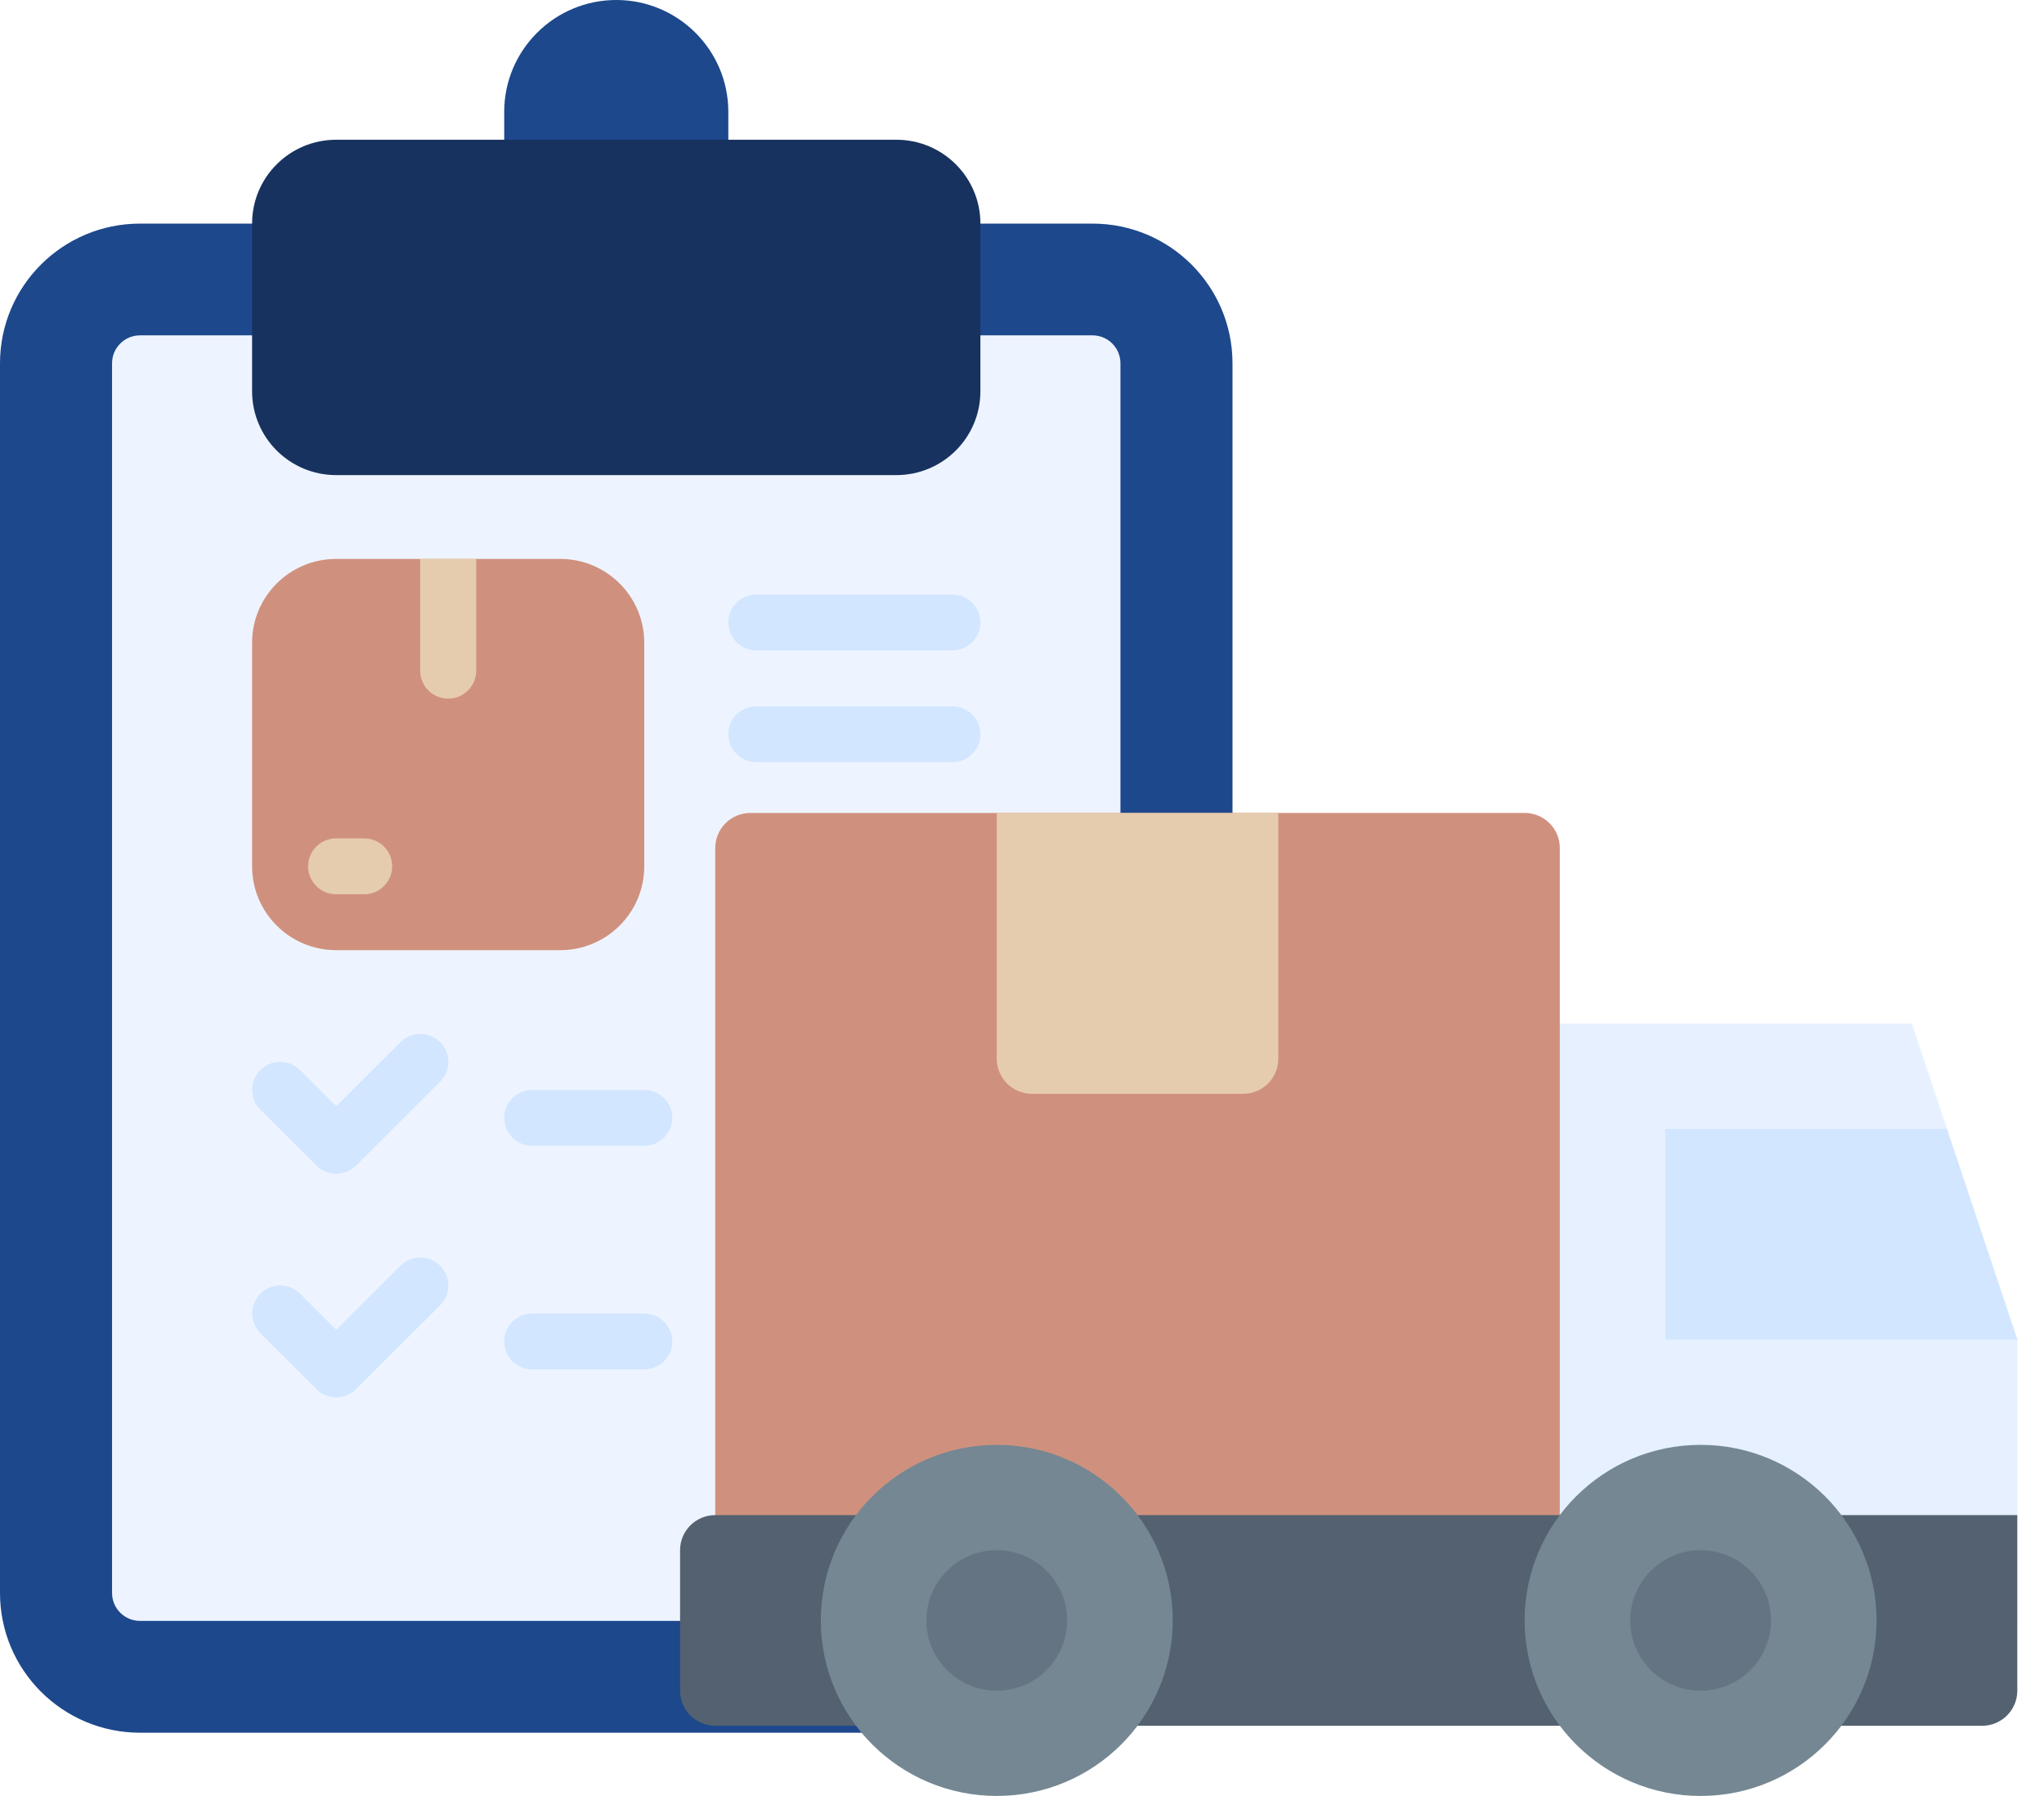
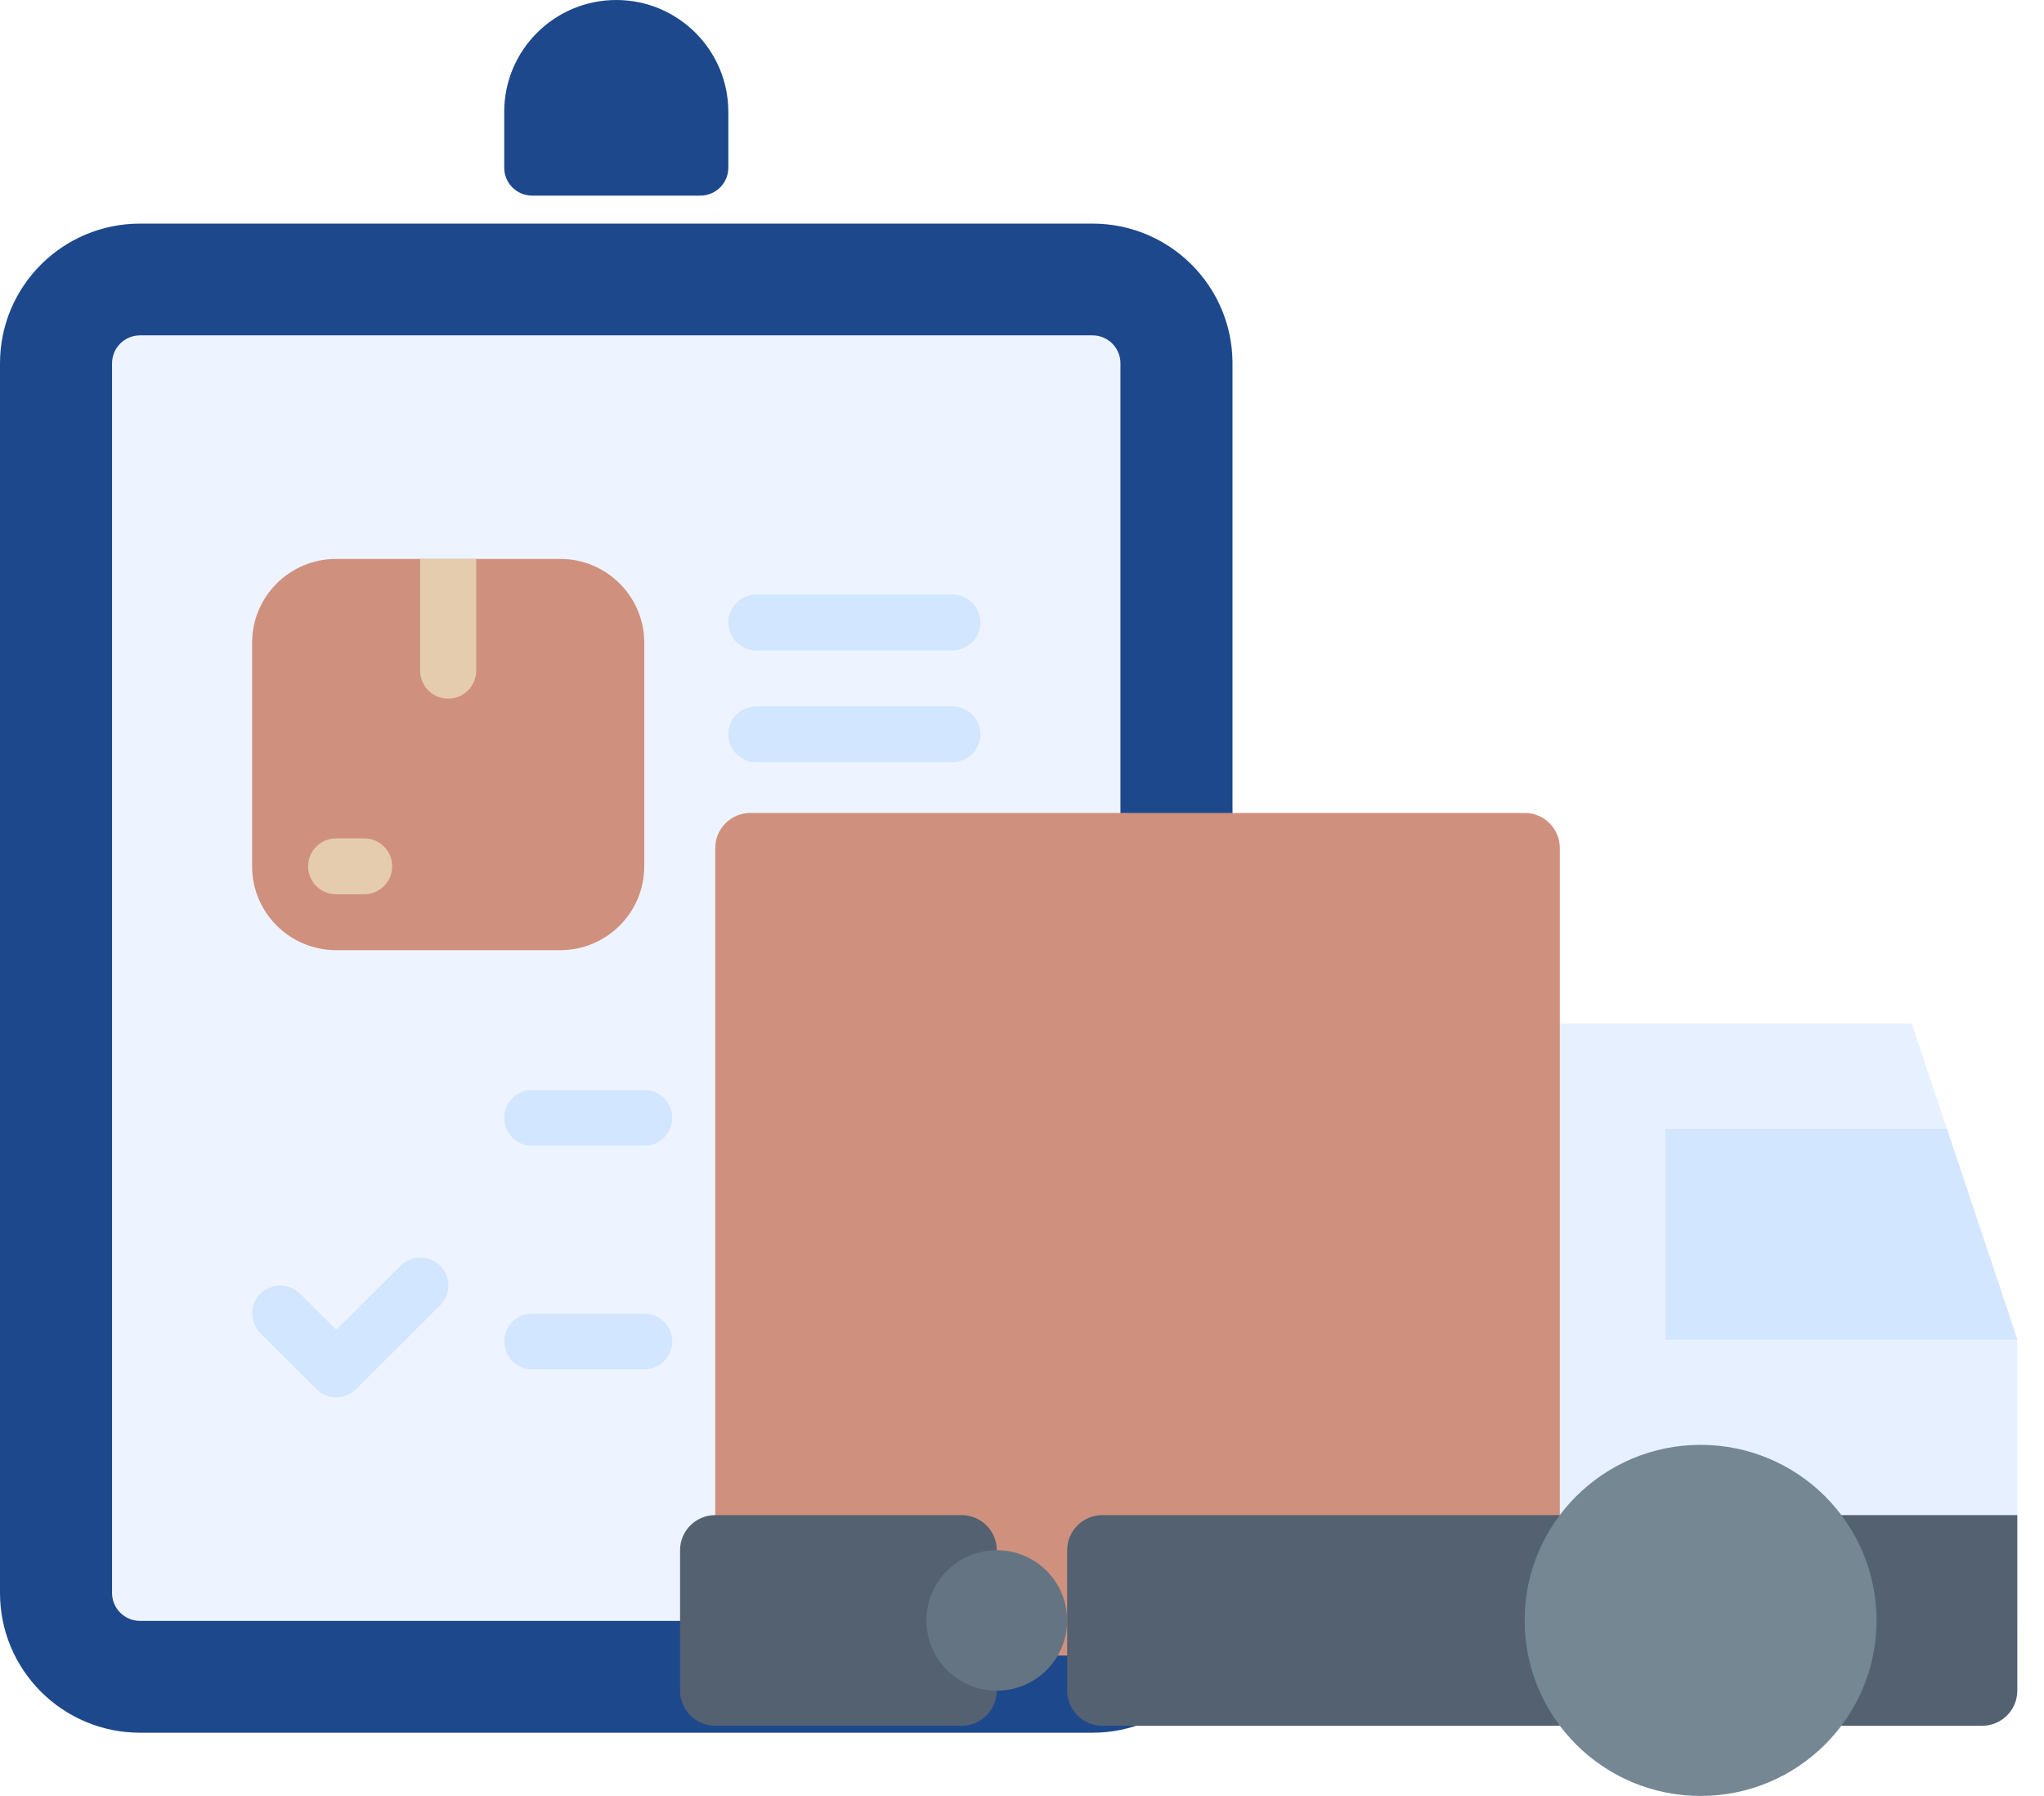
<svg xmlns="http://www.w3.org/2000/svg" width="66" height="58" viewBox="0 0 66 58" fill="none">
  <path d="M19.899 0C17.904 0 16.281 1.619 16.281 3.61V5.415C16.281 5.916 16.687 6.318 17.185 6.318H22.612C23.11 6.318 23.517 5.916 23.517 5.415V3.61C23.517 1.619 21.894 0 19.899 0Z" fill="#1D488C" />
  <path d="M35.275 7.221H4.522C2.025 7.221 0 9.241 0 11.733V51.444C0 53.936 2.025 55.957 4.522 55.957H35.275C37.773 55.957 39.797 53.936 39.797 51.444V11.733C39.797 9.241 37.773 7.221 35.275 7.221Z" fill="#1D488C" />
  <path d="M35.275 10.83H4.522C4.023 10.83 3.618 11.234 3.618 11.733V51.443C3.618 51.942 4.023 52.346 4.522 52.346H35.275C35.775 52.346 36.179 51.942 36.179 51.443V11.733C36.179 11.234 35.775 10.83 35.275 10.83Z" fill="#EEF4FF" />
  <path d="M18.09 18.05H10.854C9.355 18.05 8.14 19.262 8.14 20.757V27.977C8.14 29.473 9.355 30.685 10.854 30.685H18.09C19.588 30.685 20.803 29.473 20.803 27.977V20.757C20.803 19.262 19.588 18.05 18.09 18.05Z" fill="#CF917E" />
-   <path d="M28.944 4.513H10.854C9.355 4.513 8.14 5.725 8.14 7.22V12.635C8.14 14.131 9.355 15.343 10.854 15.343H28.944C30.442 15.343 31.657 14.131 31.657 12.635V7.22C31.657 5.725 30.442 4.513 28.944 4.513Z" fill="#18325F" />
-   <path d="M13.567 18.05V21.66C13.567 22.16 13.974 22.562 14.472 22.562C14.97 22.562 15.376 22.16 15.376 21.66V18.05H13.567Z" fill="#E6CCAE" />
+   <path d="M13.567 18.05V21.66C13.567 22.16 13.974 22.562 14.472 22.562C14.97 22.562 15.376 22.16 15.376 21.66V18.05H13.567" fill="#E6CCAE" />
  <path d="M11.758 28.88H10.854C10.356 28.88 9.949 28.478 9.949 27.978C9.949 27.477 10.356 27.075 10.854 27.075H11.758C12.256 27.075 12.663 27.477 12.663 27.978C12.663 28.478 12.256 28.88 11.758 28.88Z" fill="#E6CCAE" />
  <path d="M30.753 21.004H24.421C23.923 21.004 23.517 20.602 23.517 20.102C23.517 19.601 23.923 19.199 24.421 19.199H30.753C31.25 19.199 31.657 19.601 31.657 20.102C31.657 20.602 31.25 21.004 30.753 21.004Z" fill="#D2E6FF" />
  <path d="M30.753 24.615H24.421C23.923 24.615 23.517 24.213 23.517 23.712C23.517 23.212 23.923 22.81 24.421 22.81H30.753C31.25 22.81 31.657 23.212 31.657 23.712C31.657 24.213 31.25 24.615 30.753 24.615Z" fill="#D2E6FF" />
  <path d="M30.753 28.88H24.421C23.923 28.88 23.517 28.478 23.517 27.978C23.517 27.477 23.923 27.075 24.421 27.075H30.753C31.25 27.075 31.657 27.477 31.657 27.978C31.657 28.478 31.25 28.88 30.753 28.88Z" fill="#D2E6FF" />
-   <path d="M10.854 37.905C10.622 37.905 10.39 37.818 10.215 37.64L8.406 35.835C8.053 35.482 8.053 34.909 8.406 34.557C8.76 34.204 9.334 34.204 9.687 34.557L10.858 35.725L12.933 33.654C13.286 33.301 13.86 33.301 14.213 33.654C14.567 34.007 14.567 34.579 14.213 34.932L11.5 37.64C11.325 37.814 11.093 37.905 10.861 37.905H10.854Z" fill="#D2E6FF" />
  <path d="M20.803 37.003H17.185C16.687 37.003 16.281 36.601 16.281 36.101C16.281 35.6 16.687 35.198 17.185 35.198H20.803C21.301 35.198 21.708 35.6 21.708 36.101C21.708 36.601 21.301 37.003 20.803 37.003Z" fill="#D2E6FF" />
  <path d="M10.854 45.126C10.622 45.126 10.39 45.039 10.215 44.86L8.406 43.055C8.053 42.703 8.053 42.13 8.406 41.777C8.76 41.425 9.334 41.425 9.687 41.777L10.858 42.945L12.933 40.875C13.286 40.522 13.86 40.522 14.213 40.875C14.567 41.227 14.567 41.8 14.213 42.153L11.5 44.86C11.325 45.035 11.093 45.126 10.861 45.126H10.854Z" fill="#D2E6FF" />
  <path d="M20.803 44.224H17.185C16.687 44.224 16.281 43.822 16.281 43.322C16.281 42.821 16.687 42.419 17.185 42.419H20.803C21.301 42.419 21.708 42.821 21.708 43.322C21.708 43.822 21.301 44.224 20.803 44.224Z" fill="#D2E6FF" />
  <path d="M65.138 43.26V52.331H48.094V33.056H61.73L65.138 43.26Z" fill="#E6F0FF" />
  <path d="M49.23 26.253H24.231C23.604 26.253 23.095 26.761 23.095 27.387V52.331C23.095 52.957 23.604 53.465 24.231 53.465H49.23C49.858 53.465 50.366 52.957 50.366 52.331V27.387C50.366 26.761 49.858 26.253 49.23 26.253Z" fill="#CF917E" />
  <path d="M31.049 48.93H23.095C22.467 48.93 21.959 49.437 21.959 50.063V54.599C21.959 55.225 22.467 55.733 23.095 55.733H31.049C31.677 55.733 32.185 55.225 32.185 54.599V50.063C32.185 49.437 31.677 48.93 31.049 48.93Z" fill="#536170" />
  <path d="M65.138 48.93H35.594C34.967 48.93 34.458 49.438 34.458 50.063V54.599C34.458 55.225 34.967 55.733 35.594 55.733H64.002C64.629 55.733 65.138 55.225 65.138 54.599V48.93Z" fill="#536170" />
-   <path d="M32.185 57.999C35.323 57.999 37.867 55.461 37.867 52.33C37.867 49.199 35.323 46.661 32.185 46.661C29.047 46.661 26.504 49.199 26.504 52.33C26.504 55.461 29.047 57.999 32.185 57.999Z" fill="#748793" />
  <path d="M54.912 57.999C58.05 57.999 60.593 55.461 60.593 52.33C60.593 49.199 58.05 46.661 54.912 46.661C51.774 46.661 49.23 49.199 49.23 52.33C49.23 55.461 51.774 57.999 54.912 57.999Z" fill="#748793" />
-   <path d="M54.912 54.599C56.167 54.599 57.184 53.584 57.184 52.331C57.184 51.079 56.167 50.063 54.912 50.063C53.657 50.063 52.639 51.079 52.639 52.331C52.639 53.584 53.657 54.599 54.912 54.599Z" fill="#657482" />
  <path d="M32.185 54.599C33.441 54.599 34.458 53.584 34.458 52.331C34.458 51.079 33.441 50.063 32.185 50.063C30.93 50.063 29.913 51.079 29.913 52.331C29.913 53.584 30.93 54.599 32.185 54.599Z" fill="#657482" />
  <path d="M53.775 36.457V43.26H65.138L62.866 36.457H53.775Z" fill="#D2E6FF" />
-   <path d="M41.276 26.253H32.185V34.19C32.185 34.816 32.695 35.324 33.322 35.324H40.139C40.767 35.324 41.276 34.816 41.276 34.19V26.253Z" fill="#E6CCAE" />
</svg>